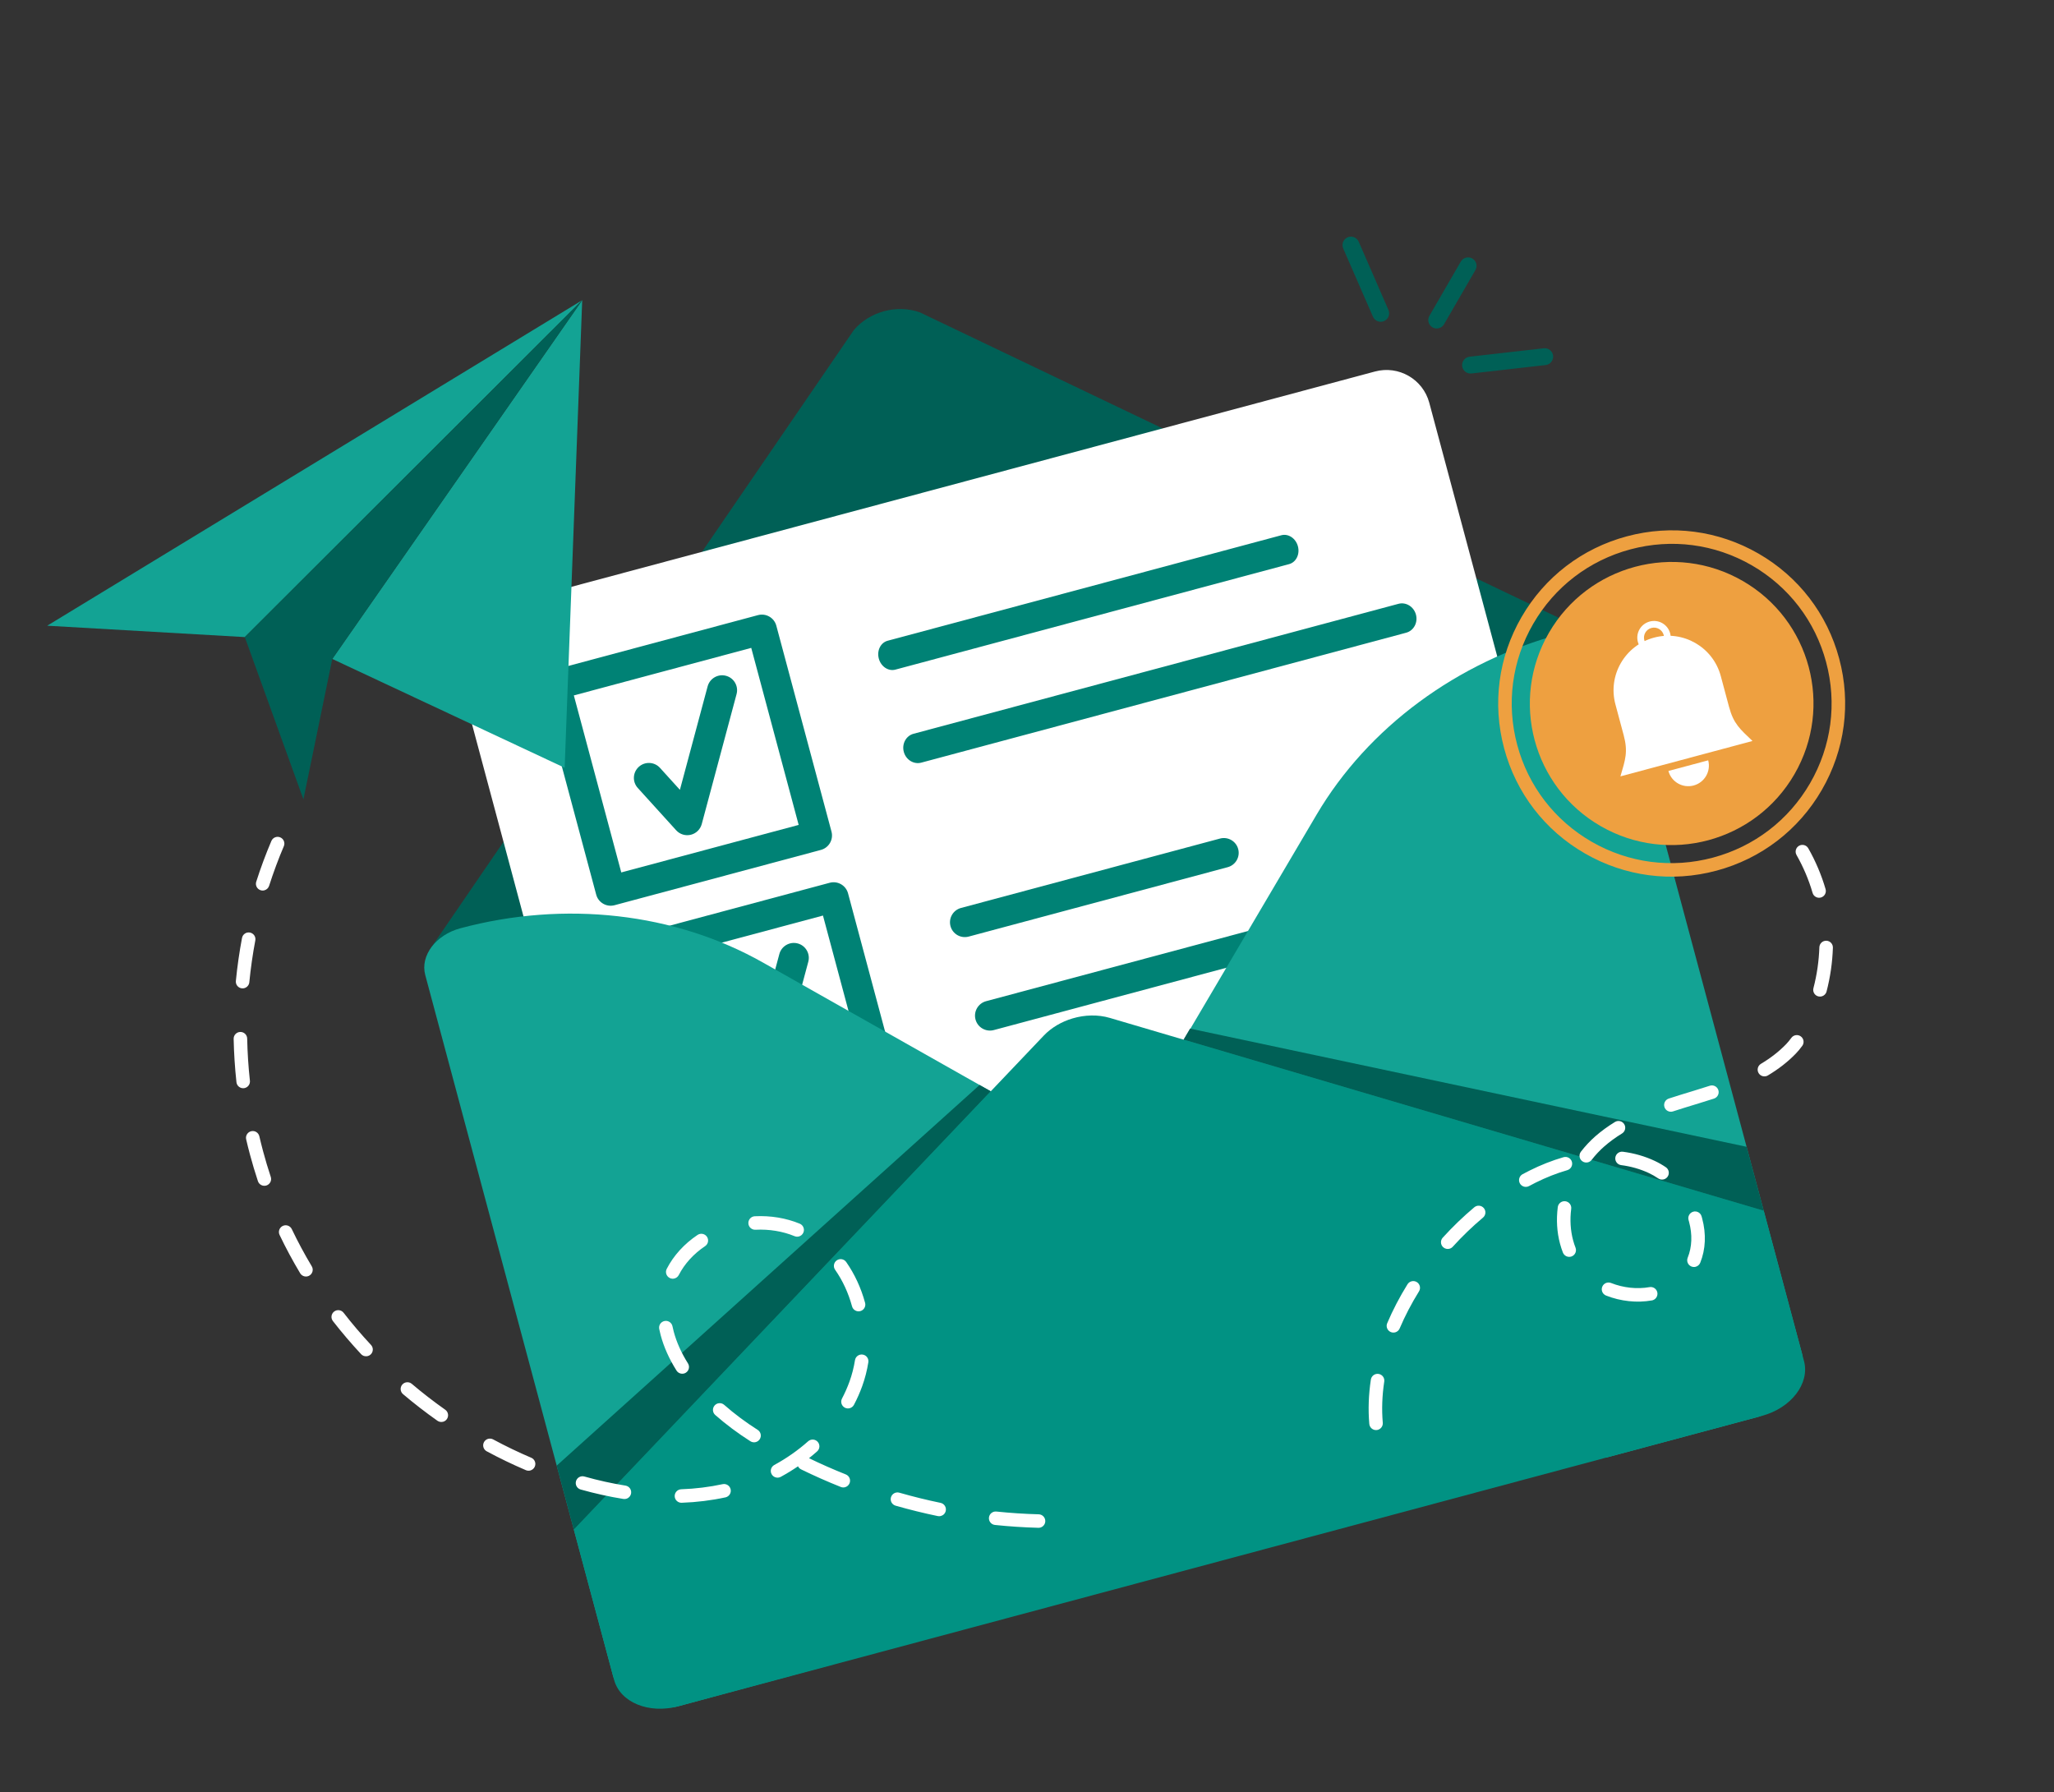
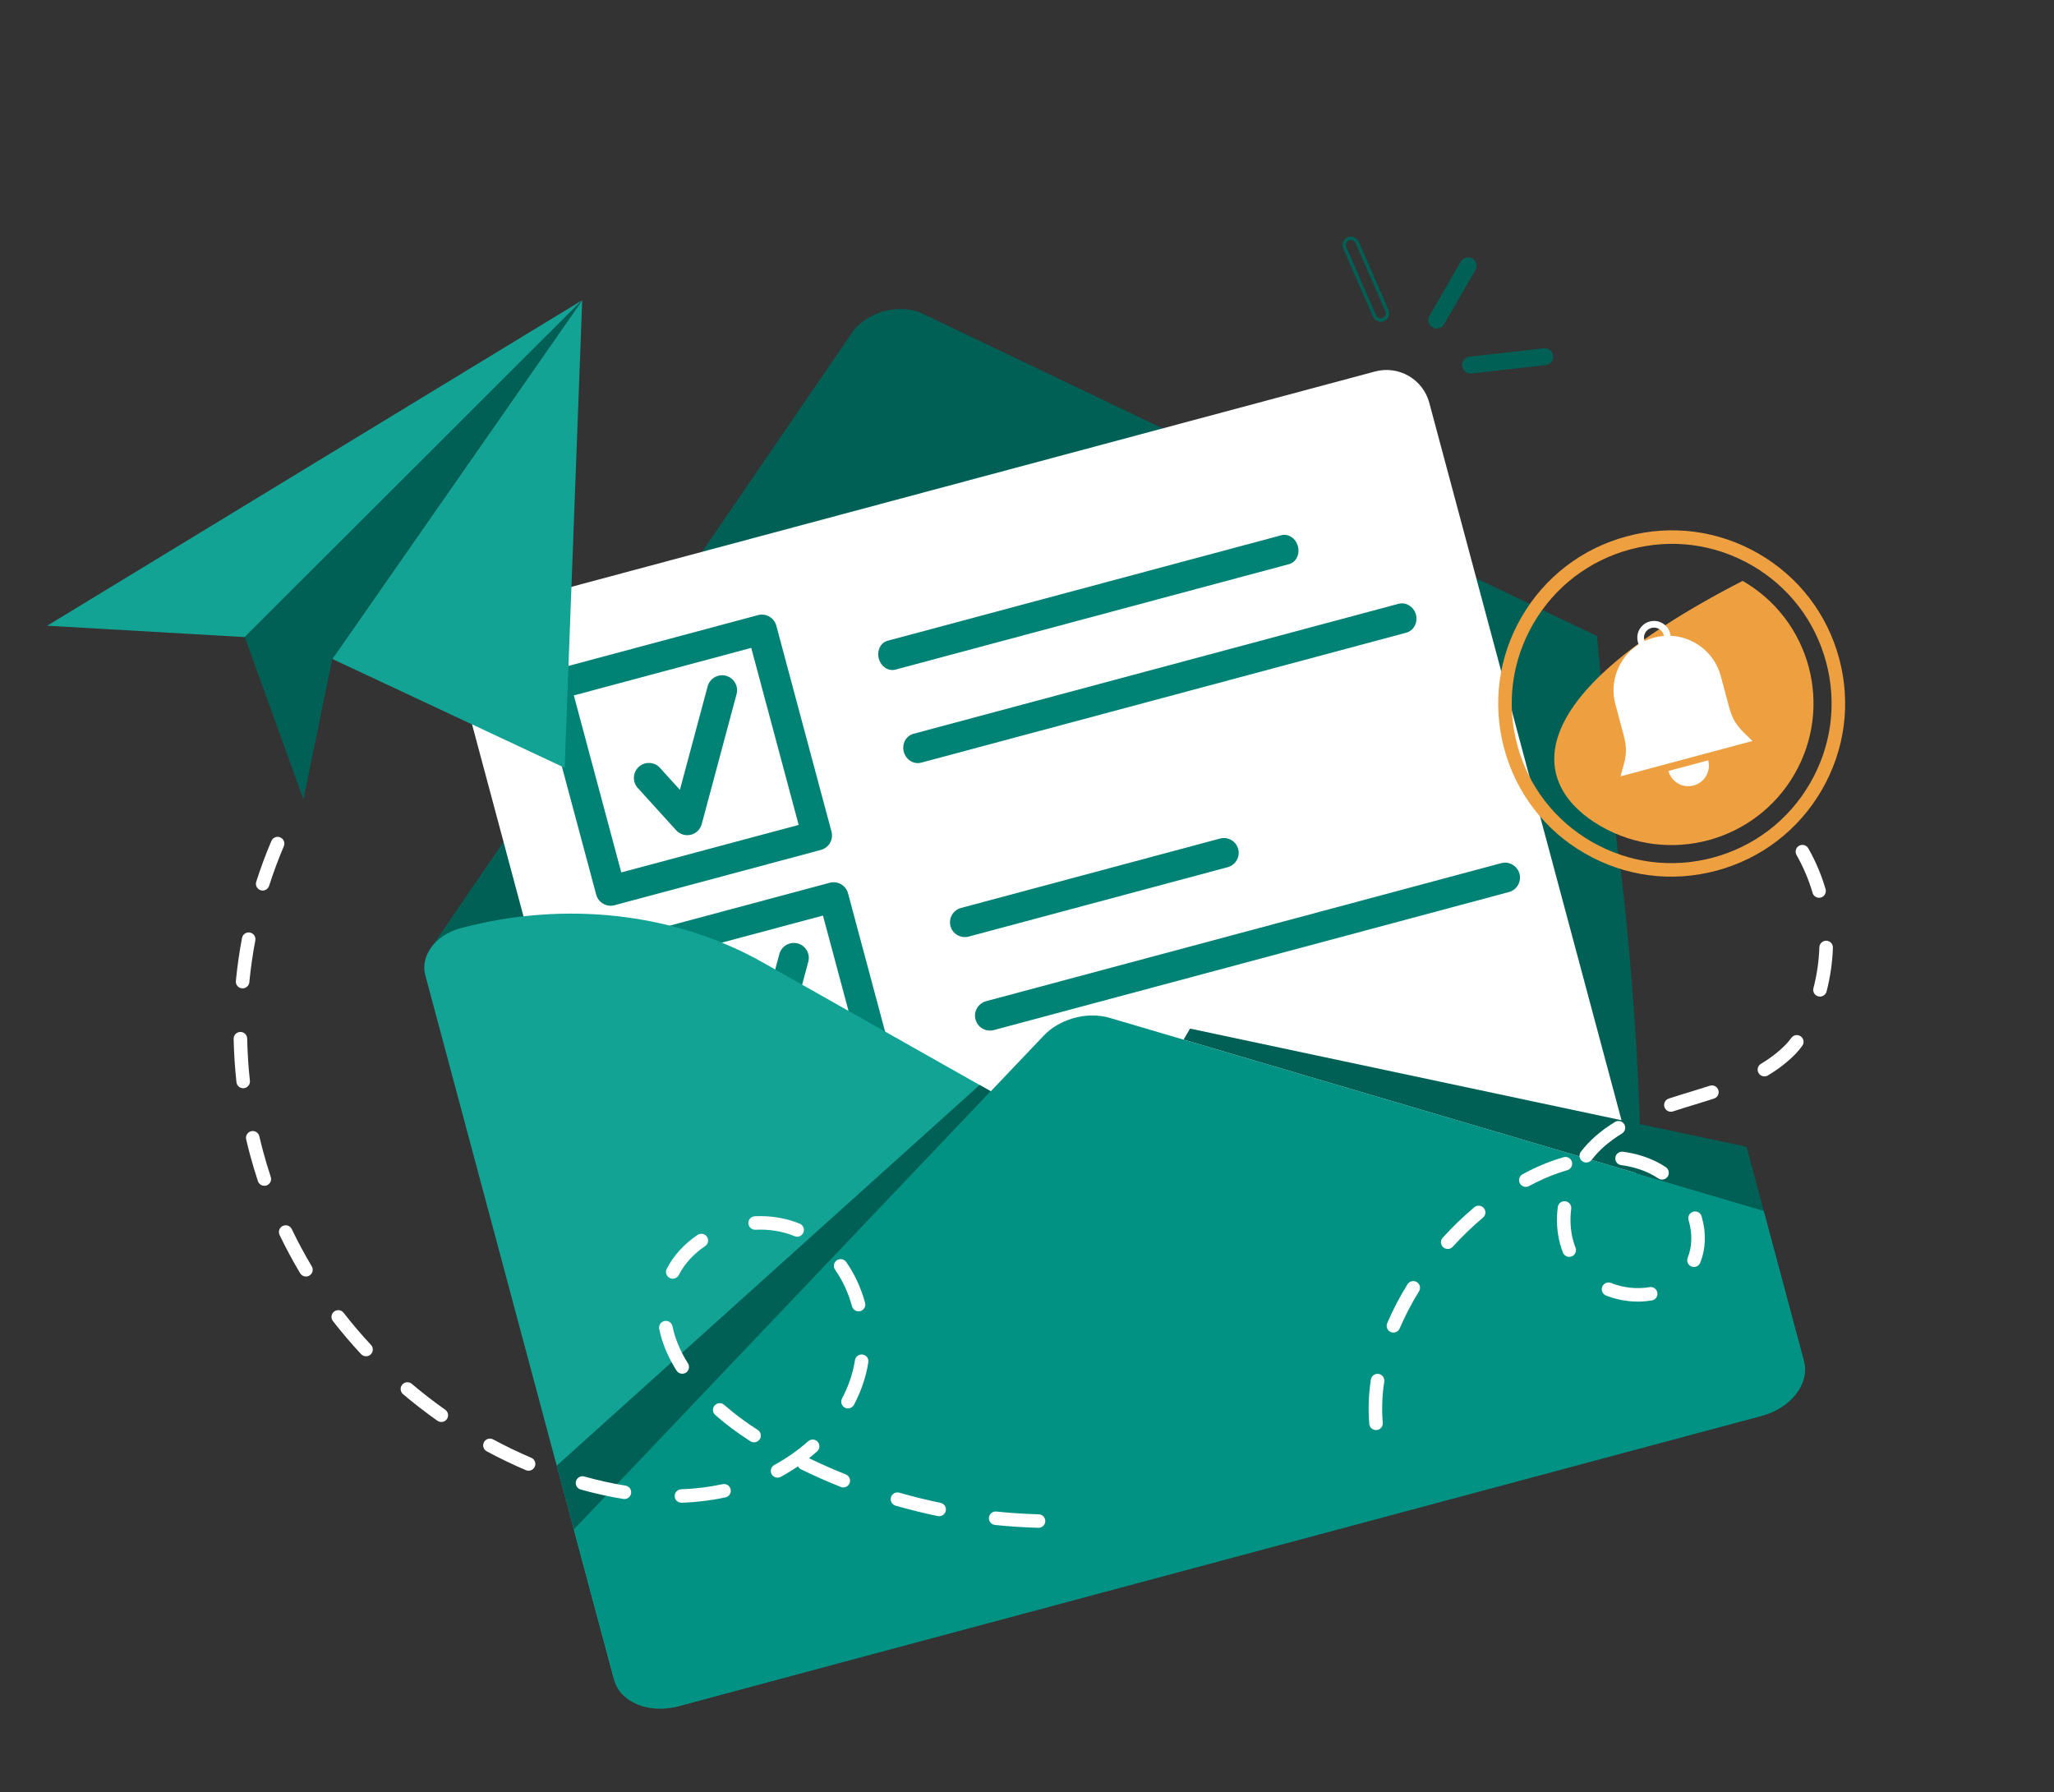
<svg xmlns="http://www.w3.org/2000/svg" width="345" height="301" viewBox="0 0 345 301" fill="none">
  <rect x="0" y="0" width="345" height="301" fill="#333333" stroke="none" />
  <path d="M143.414 55.436L72.218 159.437L83.543 194.828C84.689 199.103 106.104 258.349 111.022 257.032L181.884 176.278L273.504 207.154C278.422 205.837 272.817 146.949 271.672 142.673L268.227 106.829L154.51 52.465C150.661 51.087 146.058 52.32 143.414 55.438L143.414 55.436Z" fill="#006056" />
  <path d="M230.951 62.396L81.825 102.354C77.852 103.419 75.492 107.496 76.554 111.461L117.168 263.032C118.23 266.997 122.312 269.348 126.286 268.283L275.411 228.325C279.385 227.261 281.745 223.184 280.682 219.219L240.069 67.647C239.007 63.683 234.924 61.332 230.951 62.396Z" fill="white" />
  <path d="M149.928 187.702L115.269 196.989C113.927 197.349 112.547 196.554 112.188 195.215L102.921 160.631C102.563 159.292 103.36 157.914 104.702 157.554L139.362 148.267C140.703 147.908 142.083 148.702 142.442 150.041L151.709 184.625C152.068 185.964 151.27 187.343 149.928 187.702ZM116.4 191.487L146.196 183.503L138.229 153.772L108.433 161.755L116.4 191.487Z" fill="#008275" />
  <path d="M253.438 149.827L166.933 173.006C165.592 173.365 164.212 172.571 163.853 171.232C163.494 169.893 164.292 168.515 165.634 168.155L252.138 144.976C253.48 144.617 254.86 145.411 255.219 146.75C255.577 148.089 254.78 149.467 253.438 149.827Z" fill="#008275" />
  <path d="M128.133 185.142C128.113 185.147 128.094 185.152 128.074 185.158C127.178 185.375 126.235 185.086 125.618 184.404L119.168 177.294C118.236 176.267 118.315 174.677 119.347 173.747C120.377 172.815 121.97 172.892 122.901 173.921L126.248 177.611L130.903 160.238C131.262 158.898 132.641 158.1 133.985 158.456C135.327 158.813 136.125 160.188 135.765 161.531L129.915 183.365C129.682 184.233 129.002 184.911 128.133 185.144L128.133 185.142Z" fill="#008275" />
  <path d="M204.917 140.841L161.417 152.497C160.085 152.853 159.294 154.219 159.65 155.548C160.006 156.876 161.374 157.663 162.706 157.306L206.205 145.651C207.537 145.294 208.328 143.928 207.972 142.6C207.616 141.272 206.248 140.484 204.917 140.841Z" fill="#008275" />
  <path d="M137.881 142.749L103.222 152.036C101.88 152.395 100.5 151.6 100.141 150.262L90.874 115.677C90.516 114.338 91.313 112.96 92.655 112.601L127.315 103.314C128.657 102.954 130.036 103.749 130.395 105.088L139.662 139.672C140.021 141.011 139.223 142.389 137.881 142.749ZM104.352 146.532L134.148 138.548L126.182 108.816L96.385 116.8L104.352 146.532Z" fill="#008275" />
  <path d="M216.522 94.749L150.389 112.469C149.213 112.784 147.968 111.954 147.609 110.615C147.25 109.276 147.913 107.933 149.09 107.618L215.222 89.898C216.399 89.583 217.644 90.413 218.003 91.752C218.362 93.091 217.698 94.434 216.522 94.749Z" fill="#008275" />
  <path d="M236.191 106.267L154.744 128.09C153.48 128.429 152.165 127.617 151.806 126.278C151.447 124.939 152.181 123.578 153.445 123.24L234.891 101.416C236.155 101.077 237.471 101.889 237.83 103.228C238.188 104.567 237.455 105.928 236.191 106.267Z" fill="#008275" />
  <path d="M116.086 140.189C116.066 140.194 116.047 140.199 116.027 140.204C115.132 140.421 114.188 140.133 113.571 139.45L107.122 132.341C106.189 131.314 106.268 129.724 107.3 128.793C108.33 127.861 109.923 127.939 110.854 128.968L114.201 132.658L118.856 115.285C119.215 113.945 120.594 113.146 121.938 113.503C123.28 113.86 124.078 115.235 123.718 116.577L117.868 138.411C117.635 139.28 116.955 139.958 116.086 140.191L116.086 140.189Z" fill="#008275" />
-   <path d="M188.278 192.56L221.143 136.824C229.775 122.187 244.733 111.137 262.279 106.435C266.4 105.331 270.44 107.048 271.303 110.272L302.662 227.304C303.525 230.526 299.266 236.912 295.145 238.016L269.803 244.807L190.224 199.833C187.562 198.328 186.723 195.195 188.276 192.563L188.278 192.56Z" fill="#13A394" />
  <path d="M184.47 193.496L128.139 161.66C113.345 153.299 94.867 151.209 77.321 155.91C73.2 157.014 70.559 160.521 71.423 163.745L102.97 281.478C103.833 284.701 109.761 287.69 113.882 286.586L139.99 279.505L186.42 200.768C187.973 198.133 187.134 195.001 184.472 193.497L184.47 193.496Z" fill="#13A394" />
  <path d="M296.247 203.35L303.009 228.588C304.02 232.36 300.853 236.487 295.937 237.805L113.88 286.587C108.964 287.904 104.158 285.915 103.147 282.141L96.384 256.903L175.315 173.937C176.6 172.587 178.306 171.599 180.15 171.05C182.199 170.441 184.418 170.377 186.41 170.964L296.249 203.349L296.247 203.35Z" fill="#019283" />
  <path d="M199.888 172.759L293.37 192.612L296.246 203.349L198.797 174.607L199.888 172.759Z" fill="#006056" />
  <path d="M164.536 182.231L93.505 246.165L96.383 256.902L166.405 183.286L164.536 182.231Z" fill="#006056" />
  <path d="M97.79 50.422L95.249 118.105L94.843 128.952L84.041 123.891L55.812 110.674L97.79 50.422Z" fill="#13A394" />
  <path d="M97.79 50.422L41.116 107.003L7.929 105.092L97.79 50.422Z" fill="#13A394" />
  <path d="M97.79 50.422L55.814 110.674L50.964 134.259L41.117 107.004L97.79 50.422Z" fill="#006056" />
  <path d="M174.731 256.567C174.628 256.595 174.519 256.607 174.405 256.604C171.989 256.539 169.538 256.38 167.122 256.127C166.497 256.063 166.045 255.506 166.11 254.882C166.174 254.259 166.736 253.806 167.359 253.873C169.716 254.118 172.109 254.274 174.468 254.338C175.095 254.355 175.589 254.877 175.571 255.503C175.557 256.017 175.203 256.441 174.729 256.568L174.731 256.567ZM158.034 254.621C157.869 254.666 157.69 254.674 157.51 254.635C155.14 254.143 152.756 253.555 150.427 252.888C149.823 252.714 149.475 252.087 149.65 251.484C149.824 250.881 150.453 250.533 151.057 250.707C153.332 251.359 155.659 251.934 157.975 252.413C158.589 252.54 158.984 253.14 158.856 253.753C158.766 254.188 158.437 254.511 158.036 254.619L158.034 254.621ZM141.939 249.788C141.712 249.849 141.461 249.839 141.225 249.746C138.972 248.848 136.729 247.854 134.557 246.792C134.322 246.678 134.145 246.492 134.039 246.275C133.112 246.908 132.145 247.499 131.146 248.044C130.595 248.343 129.904 248.141 129.603 247.593C129.302 247.044 129.507 246.354 130.057 246.053C132.129 244.922 134.042 243.583 135.739 242.072C136.207 241.655 136.926 241.696 137.343 242.163C137.761 242.63 137.719 243.347 137.251 243.765C136.807 244.158 136.351 244.543 135.883 244.914C137.9 245.892 139.98 246.807 142.067 247.64C142.649 247.871 142.933 248.533 142.7 249.113C142.561 249.459 142.272 249.699 141.937 249.789L141.939 249.788ZM121.906 251.478C121.889 251.482 121.871 251.487 121.854 251.492C119.502 252.003 117.029 252.309 114.501 252.4C113.874 252.422 113.346 251.932 113.325 251.307C113.303 250.681 113.795 250.154 114.421 250.132C116.813 250.047 119.151 249.758 121.37 249.276C121.984 249.143 122.589 249.53 122.722 250.143C122.852 250.737 122.487 251.324 121.905 251.48L121.906 251.478ZM105.173 251.733C105.023 251.773 104.863 251.783 104.699 251.758C102.366 251.385 99.954 250.853 97.532 250.173C96.927 250.004 96.576 249.377 96.748 248.773C96.918 248.169 97.547 247.819 98.151 247.988C100.488 248.645 102.813 249.16 105.061 249.517C105.681 249.616 106.102 250.199 106.002 250.817C105.928 251.272 105.594 251.622 105.173 251.735L105.173 251.733ZM126.95 242.209C126.654 242.288 126.326 242.249 126.044 242.07C123.929 240.727 121.94 239.242 120.135 237.655C119.665 237.241 119.62 236.525 120.034 236.055C120.449 235.586 121.167 235.539 121.637 235.953C123.352 237.462 125.247 238.876 127.264 240.156C127.792 240.492 127.949 241.193 127.612 241.721C127.454 241.97 127.212 242.137 126.947 242.208L126.95 242.209ZM142.725 236.518C142.459 236.589 142.166 236.565 141.904 236.427C141.348 236.137 141.135 235.45 141.427 234.895C141.913 233.969 142.337 233.01 142.687 232.041C143.1 230.896 143.411 229.688 143.608 228.452C143.707 227.833 144.289 227.411 144.908 227.51C145.528 227.608 145.95 228.188 145.851 228.807C145.631 230.184 145.284 231.531 144.823 232.808C144.438 233.874 143.973 234.932 143.435 235.948C143.281 236.24 143.017 236.437 142.723 236.516L142.725 236.518ZM89.076 246.977C88.838 247.041 88.58 247.029 88.335 246.926C86.111 245.978 83.894 244.912 81.749 243.754C81.198 243.456 80.992 242.767 81.291 242.216C81.591 241.666 82.281 241.46 82.832 241.758C84.916 242.882 87.068 243.918 89.231 244.838C89.808 245.083 90.077 245.751 89.828 246.326C89.686 246.66 89.401 246.89 89.076 246.977ZM114.887 230.688C114.418 230.814 113.902 230.627 113.63 230.196C112.396 228.233 111.5 226.236 110.974 224.263C110.88 223.913 110.795 223.559 110.725 223.211C110.6 222.597 110.997 221.999 111.613 221.874C112.228 221.748 112.827 222.144 112.952 222.758C113.015 223.062 113.087 223.372 113.169 223.677C113.639 225.432 114.442 227.221 115.555 228.991C115.889 229.52 115.728 230.221 115.196 230.555C115.097 230.617 114.993 230.662 114.885 230.691L114.887 230.688ZM144.503 220.209C143.899 220.371 143.278 220.015 143.113 219.413C142.496 217.152 141.541 215.081 140.268 213.262C139.909 212.748 140.037 212.041 140.551 211.683C141.066 211.324 141.774 211.451 142.133 211.963C143.552 213.997 144.621 216.303 145.305 218.815C145.469 219.419 145.112 220.044 144.507 220.208L144.503 220.209ZM74.421 238.792C74.105 238.877 73.757 238.826 73.469 238.624C71.49 237.228 69.547 235.724 67.694 234.154C67.216 233.749 67.158 233.033 67.564 232.556C67.971 232.078 68.688 232.019 69.166 232.425C70.967 233.952 72.858 235.414 74.783 236.772C75.295 237.133 75.416 237.842 75.055 238.353C74.896 238.579 74.668 238.728 74.421 238.794L74.421 238.792ZM113.292 214.727C113.03 214.797 112.742 214.775 112.48 214.641C111.922 214.355 111.701 213.672 111.988 213.114C113.13 210.888 114.921 208.917 117.167 207.413C117.689 207.063 118.395 207.203 118.744 207.722C119.095 208.242 118.954 208.946 118.434 209.296C116.51 210.584 114.981 212.263 114.014 214.146C113.861 214.443 113.594 214.646 113.296 214.726L113.292 214.727ZM61.778 227.758C61.385 227.863 60.948 227.753 60.65 227.435C58.994 225.656 57.4 223.788 55.915 221.878C55.53 221.383 55.621 220.672 56.117 220.287C56.613 219.902 57.326 219.992 57.711 220.486C59.154 222.343 60.704 224.161 62.316 225.891C62.743 226.349 62.716 227.067 62.257 227.494C62.116 227.625 61.95 227.714 61.777 227.76L61.778 227.758ZM134.188 207.67C133.954 207.733 133.701 207.721 133.459 207.622C131.471 206.801 129.2 206.428 126.891 206.543C126.264 206.573 125.73 206.091 125.701 205.466C125.671 204.841 126.154 204.307 126.781 204.277C129.424 204.146 132.034 204.577 134.33 205.526C134.91 205.767 135.185 206.428 134.943 207.007C134.803 207.347 134.517 207.582 134.186 207.671L134.188 207.67ZM51.684 214.361C51.205 214.49 50.683 214.292 50.415 213.847C49.164 211.758 48 209.594 46.959 207.415C46.688 206.85 46.929 206.173 47.495 205.902C48.061 205.632 48.739 205.871 49.01 206.436C50.021 208.552 51.15 210.653 52.366 212.683C52.687 213.22 52.513 213.916 51.973 214.238C51.879 214.295 51.782 214.335 51.682 214.362L51.684 214.361ZM44.694 199.123C44.117 199.278 43.512 198.959 43.322 198.385C42.841 196.931 42.393 195.439 41.995 193.952C41.765 193.095 41.546 192.223 41.346 191.358C41.203 190.748 41.586 190.137 42.195 189.995C42.806 189.852 43.417 190.232 43.56 190.842C43.756 191.683 43.966 192.53 44.19 193.364C44.577 194.808 45.011 196.258 45.48 197.671C45.677 198.266 45.354 198.907 44.758 199.106C44.736 199.112 44.715 199.118 44.694 199.123ZM41.139 182.736C41.085 182.75 41.027 182.762 40.968 182.767C40.344 182.836 39.783 182.387 39.716 181.763C39.453 179.355 39.296 176.906 39.245 174.481C39.232 173.855 39.731 173.336 40.358 173.322C40.985 173.308 41.504 173.806 41.517 174.432C41.565 176.792 41.719 179.175 41.975 181.514C42.036 182.079 41.672 182.591 41.141 182.733L41.139 182.736ZM41.042 165.965C40.913 166 40.777 166.011 40.638 165.999C40.012 165.939 39.557 165.384 39.617 164.76C39.854 162.341 40.202 159.91 40.651 157.532C40.767 156.916 41.362 156.511 41.978 156.627C42.595 156.743 43.001 157.336 42.883 157.951C42.446 160.261 42.107 162.626 41.877 164.977C41.829 165.461 41.483 165.845 41.039 165.964L41.042 165.965ZM44.415 149.534C44.212 149.588 43.993 149.586 43.776 149.519C43.179 149.329 42.847 148.691 43.038 148.095C43.778 145.772 44.637 143.467 45.583 141.243C45.83 140.667 46.497 140.398 47.073 140.642C47.65 140.887 47.92 141.552 47.674 142.128C46.754 144.287 45.923 146.524 45.202 148.779C45.079 149.162 44.775 149.435 44.412 149.532L44.415 149.534Z" fill="white" />
  <path d="M231.421 240.154C231.358 240.171 231.292 240.182 231.225 240.188C230.599 240.243 230.05 239.782 229.995 239.157C229.785 236.752 229.873 234.245 230.258 231.711C230.353 231.092 230.932 230.664 231.552 230.758C232.172 230.853 232.6 231.429 232.505 232.049C232.147 234.404 232.064 236.73 232.258 238.957C232.307 239.513 231.944 240.012 231.42 240.152L231.421 240.154ZM277.556 218.392C277.523 218.401 277.492 218.409 277.458 218.414C274.948 218.858 272.213 218.566 269.757 217.595C269.173 217.364 268.888 216.705 269.12 216.122C269.352 215.539 270.012 215.254 270.596 215.485C272.667 216.305 274.965 216.551 277.064 216.181C277.681 216.071 278.272 216.484 278.379 217.101C278.481 217.684 278.117 218.244 277.555 218.395L277.556 218.392ZM284.819 212.761C284.589 212.823 284.338 212.813 284.101 212.718C283.519 212.485 283.238 211.825 283.473 211.243C284.199 209.443 284.28 207.361 283.707 205.225C283.681 205.126 283.654 205.025 283.623 204.925C283.445 204.325 283.788 203.694 284.391 203.515C284.988 203.335 285.625 203.679 285.803 204.281C285.838 204.398 285.871 204.519 285.902 204.637C286.603 207.251 286.492 209.828 285.58 212.089C285.44 212.432 285.152 212.672 284.819 212.761ZM234.34 223.777C234.105 223.84 233.845 223.829 233.603 223.727C233.026 223.482 232.755 222.817 233.002 222.24C233.939 220.035 235.087 217.837 236.41 215.703C236.742 215.171 237.443 215.006 237.975 215.334C238.508 215.664 238.673 216.363 238.341 216.896C237.079 218.932 235.985 221.026 235.093 223.126C234.95 223.46 234.666 223.692 234.339 223.78L234.34 223.777ZM263.866 211.06C263.313 211.209 262.727 210.92 262.514 210.377C262.327 209.898 262.164 209.398 262.029 208.895C261.508 206.949 261.382 204.88 261.652 202.743C261.732 202.122 262.301 201.68 262.923 201.759C263.545 201.836 263.987 202.403 263.907 203.026C263.673 204.872 263.78 206.649 264.225 208.309C264.338 208.732 264.476 209.152 264.632 209.554C264.859 210.136 264.57 210.795 263.984 211.023C263.944 211.038 263.903 211.05 263.864 211.061L263.866 211.06ZM243.463 209.733C243.103 209.83 242.703 209.747 242.406 209.479C241.94 209.058 241.906 208.34 242.327 207.877C243.984 206.053 245.769 204.333 247.63 202.77C248.11 202.366 248.828 202.428 249.23 202.908C249.634 203.387 249.572 204.103 249.091 204.505C247.309 206.003 245.597 207.649 244.01 209.399C243.859 209.567 243.668 209.678 243.463 209.733ZM279.461 198.079C279.151 198.162 278.811 198.114 278.525 197.922C278.025 197.581 277.502 197.282 276.972 197.032C275.534 196.357 273.963 195.906 272.297 195.689C271.674 195.609 271.236 195.039 271.318 194.419C271.4 193.797 271.972 193.361 272.592 193.44C274.491 193.687 276.29 194.205 277.939 194.98C278.58 195.281 279.208 195.639 279.808 196.047C280.326 196.4 280.459 197.106 280.105 197.624C279.946 197.856 279.714 198.012 279.461 198.079ZM256.575 199.306C256.079 199.44 255.538 199.222 255.283 198.751C254.985 198.2 255.191 197.511 255.743 197.213C256.131 197.003 256.524 196.8 256.91 196.607C258.784 195.669 260.704 194.911 262.618 194.359C263.226 194.188 263.852 194.53 264.026 195.131C264.199 195.733 263.853 196.363 263.25 196.537C261.47 197.052 259.678 197.759 257.929 198.633C257.565 198.816 257.193 199.01 256.827 199.208C256.746 199.25 256.663 199.283 256.579 199.305L256.575 199.306ZM266.735 195.216C266.404 195.305 266.037 195.244 265.745 195.019C265.247 194.635 265.157 193.924 265.54 193.428C266.278 192.474 267.101 191.598 267.986 190.825C268.964 189.972 270.064 189.171 271.255 188.443C271.792 188.116 272.491 188.285 272.817 188.818C273.144 189.353 272.974 190.051 272.44 190.377C271.358 191.038 270.364 191.763 269.483 192.532C268.709 193.206 267.988 193.974 267.34 194.812C267.182 195.017 266.968 195.153 266.737 195.215L266.735 195.216ZM280.944 186.685C280.365 186.84 279.759 186.519 279.572 185.942C279.377 185.346 279.702 184.705 280.298 184.51C281.565 184.096 282.852 183.703 284.099 183.323L284.639 183.157C285.664 182.845 286.451 182.597 287.188 182.358C287.783 182.163 288.426 182.488 288.621 183.084C288.816 183.68 288.488 184.319 287.892 184.515C287.141 184.759 286.342 185.011 285.302 185.327L284.76 185.493C283.527 185.87 282.251 186.257 281.005 186.666C280.984 186.672 280.965 186.677 280.945 186.682L280.944 186.685ZM296.653 180.746C296.176 180.874 295.652 180.679 295.385 180.234C295.061 179.698 295.238 179.001 295.775 178.678C297.432 177.686 298.817 176.605 300.008 175.373C300.288 175.084 300.581 174.728 300.882 174.318C301.251 173.811 301.962 173.698 302.47 174.066C302.978 174.434 303.09 175.143 302.721 175.65C302.359 176.147 301.998 176.583 301.645 176.949C300.315 178.324 298.777 179.527 296.948 180.624C296.855 180.68 296.757 180.721 296.658 180.747L296.653 180.746ZM305.984 167.346C305.801 167.395 305.601 167.399 305.406 167.349C304.798 167.191 304.434 166.572 304.594 165.967C305.18 163.715 305.515 161.405 305.589 159.102C305.609 158.476 306.132 157.984 306.762 158.002C307.389 158.022 307.881 158.544 307.862 159.172C307.783 161.643 307.424 164.12 306.796 166.535C306.688 166.945 306.37 167.245 305.988 167.347L305.984 167.346ZM305.834 150.746C305.238 150.906 304.622 150.561 304.45 149.967C303.815 147.776 302.906 145.632 301.751 143.596C301.443 143.052 301.635 142.359 302.18 142.05C302.726 141.742 303.42 141.933 303.729 142.477C304.971 144.666 305.946 146.973 306.633 149.335C306.807 149.936 306.46 150.566 305.857 150.74C305.849 150.742 305.842 150.744 305.834 150.746Z" fill="white" />
-   <path d="M301.404 130.036C307.988 118.662 304.092 104.123 292.703 97.564C281.314 91.006 266.745 94.91 260.161 106.284C253.577 117.659 257.473 132.197 268.862 138.756C280.251 145.315 294.82 141.411 301.404 130.036Z" fill="#EEA040" />
+   <path d="M301.404 130.036C307.988 118.662 304.092 104.123 292.703 97.564C253.577 117.659 257.473 132.197 268.862 138.756C280.251 145.315 294.82 141.411 301.404 130.036Z" fill="#EEA040" />
  <path d="M290.423 118.742L289.032 113.553C287.725 108.675 282.705 105.784 277.816 107.093C272.928 108.403 270.025 113.418 271.332 118.295L272.723 123.484C273.479 126.306 272.993 127.592 272.174 130.396L294.356 124.453C292.242 122.432 291.181 121.563 290.425 118.741L290.423 118.742Z" fill="white" />
  <path d="M284.469 131.928C282.625 132.422 280.729 131.331 280.236 129.49L286.917 127.7C287.41 129.541 286.314 131.434 284.469 131.928Z" fill="white" />
  <path d="M277.09 104.389C275.592 104.79 274.703 106.326 275.104 107.82C275.504 109.315 277.042 110.2 278.54 109.799C280.037 109.398 280.926 107.862 280.526 106.368C280.125 104.873 278.588 103.988 277.09 104.389ZM278.25 108.719C277.35 108.96 276.427 108.428 276.187 107.53C275.946 106.632 276.48 105.71 277.379 105.469C278.279 105.228 279.202 105.76 279.443 106.658C279.684 107.556 279.15 108.478 278.25 108.719Z" fill="white" />
  <path d="M288.305 146.235C280.789 148.248 272.941 147.221 266.205 143.341C259.468 139.462 254.652 133.196 252.643 125.696C250.633 118.197 251.671 110.362 255.565 103.634C259.459 96.907 265.742 92.093 273.258 90.079C280.774 88.065 288.622 89.093 295.358 92.972C302.094 96.851 306.911 103.117 308.92 110.617C310.93 118.116 309.892 125.951 305.998 132.679C302.104 139.406 295.821 144.221 288.305 146.235ZM273.845 92.271C266.916 94.128 261.123 98.567 257.532 104.767C253.942 110.97 252.987 118.193 254.839 125.108C256.692 132.022 261.133 137.8 267.342 141.377C273.552 144.953 280.788 145.899 287.718 144.042C294.647 142.186 300.44 137.747 304.031 131.546C307.621 125.343 308.576 118.12 306.723 111.206C304.871 104.291 300.43 98.514 294.221 94.937C288.011 91.36 280.775 90.414 273.845 92.271Z" fill="#EEA040" />
  <path d="M241.613 54.849C241.332 54.924 241.021 54.893 240.75 54.736C240.207 54.423 240.021 53.73 240.335 53.187L245.606 44.081C245.92 43.538 246.615 43.352 247.158 43.665C247.701 43.978 247.887 44.672 247.573 45.214L242.302 54.32C242.145 54.592 241.893 54.774 241.611 54.849L241.613 54.849Z" fill="#006056" />
  <path d="M241.686 55.123C241.32 55.221 240.937 55.172 240.609 54.983C240.281 54.794 240.046 54.488 239.948 54.122C239.851 53.757 239.901 53.375 240.09 53.047L245.361 43.94C245.754 43.263 246.624 43.029 247.301 43.421C247.629 43.61 247.864 43.916 247.962 44.281C248.059 44.646 248.009 45.028 247.82 45.356L242.549 54.463C242.359 54.791 242.052 55.025 241.686 55.123ZM246.37 43.826C246.16 43.883 245.969 44.019 245.852 44.223L240.582 53.33C240.467 53.527 240.437 53.756 240.496 53.976C240.555 54.195 240.695 54.378 240.893 54.492C241.09 54.606 241.32 54.636 241.54 54.577C241.76 54.518 241.943 54.377 242.058 54.18L247.328 45.073C247.443 44.876 247.473 44.647 247.414 44.428C247.355 44.208 247.215 44.025 247.017 43.911C246.82 43.797 246.581 43.77 246.37 43.826Z" fill="#006056" />
  <path d="M259.75 61C259.695 61.014 259.64 61.025 259.583 61.032L247.129 62.447C246.505 62.518 245.942 62.071 245.872 61.448C245.801 60.826 246.249 60.264 246.873 60.193L259.328 58.778C259.952 58.707 260.514 59.154 260.585 59.776C260.648 60.34 260.285 60.856 259.75 61Z" fill="#006056" />
  <path d="M259.823 61.274C259.755 61.292 259.683 61.305 259.614 61.313L247.16 62.727C246.382 62.815 245.677 62.256 245.59 61.48C245.503 60.703 246.063 59.999 246.841 59.911L259.296 58.497C260.074 58.409 260.779 58.968 260.866 59.744C260.945 60.436 260.495 61.093 259.823 61.274ZM246.779 60.497C246.378 60.604 246.106 60.992 246.152 61.414C246.204 61.882 246.628 62.216 247.094 62.164L259.549 60.749C259.591 60.744 259.633 60.737 259.676 60.725C260.079 60.617 260.349 60.222 260.301 59.808C260.249 59.341 259.825 59.007 259.359 59.059L246.904 60.474C246.862 60.479 246.82 60.486 246.779 60.497Z" fill="#006056" />
-   <path d="M232.203 53.723C231.669 53.866 231.095 53.601 230.868 53.081L225.869 41.615C225.619 41.04 225.882 40.372 226.458 40.121C227.032 39.872 227.703 40.134 227.953 40.708L232.952 52.174C233.202 52.749 232.939 53.417 232.363 53.667C232.311 53.69 232.255 53.709 232.203 53.723Z" fill="#006056" />
  <path d="M232.277 53.997C231.605 54.177 230.887 53.832 230.609 53.194L225.611 41.73C225.459 41.383 225.452 40.997 225.592 40.645C225.731 40.294 225.999 40.016 226.347 39.864C226.694 39.713 227.08 39.705 227.433 39.844C227.787 39.982 228.063 40.25 228.215 40.596L233.213 52.061C233.365 52.408 233.372 52.793 233.233 53.145C233.093 53.497 232.825 53.775 232.477 53.926C232.412 53.954 232.345 53.978 232.277 53.997ZM226.693 40.34C226.652 40.351 226.612 40.366 226.571 40.383C226.362 40.474 226.202 40.64 226.119 40.852C226.036 41.064 226.039 41.294 226.13 41.503L231.129 52.969C231.296 53.351 231.726 53.559 232.129 53.451C232.17 53.44 232.21 53.425 232.249 53.408C232.458 53.317 232.618 53.151 232.702 52.939C232.785 52.728 232.781 52.497 232.69 52.288L227.691 40.822C227.599 40.614 227.433 40.454 227.221 40.371C227.049 40.305 226.865 40.294 226.691 40.34L226.693 40.34Z" fill="#006056" />
</svg>